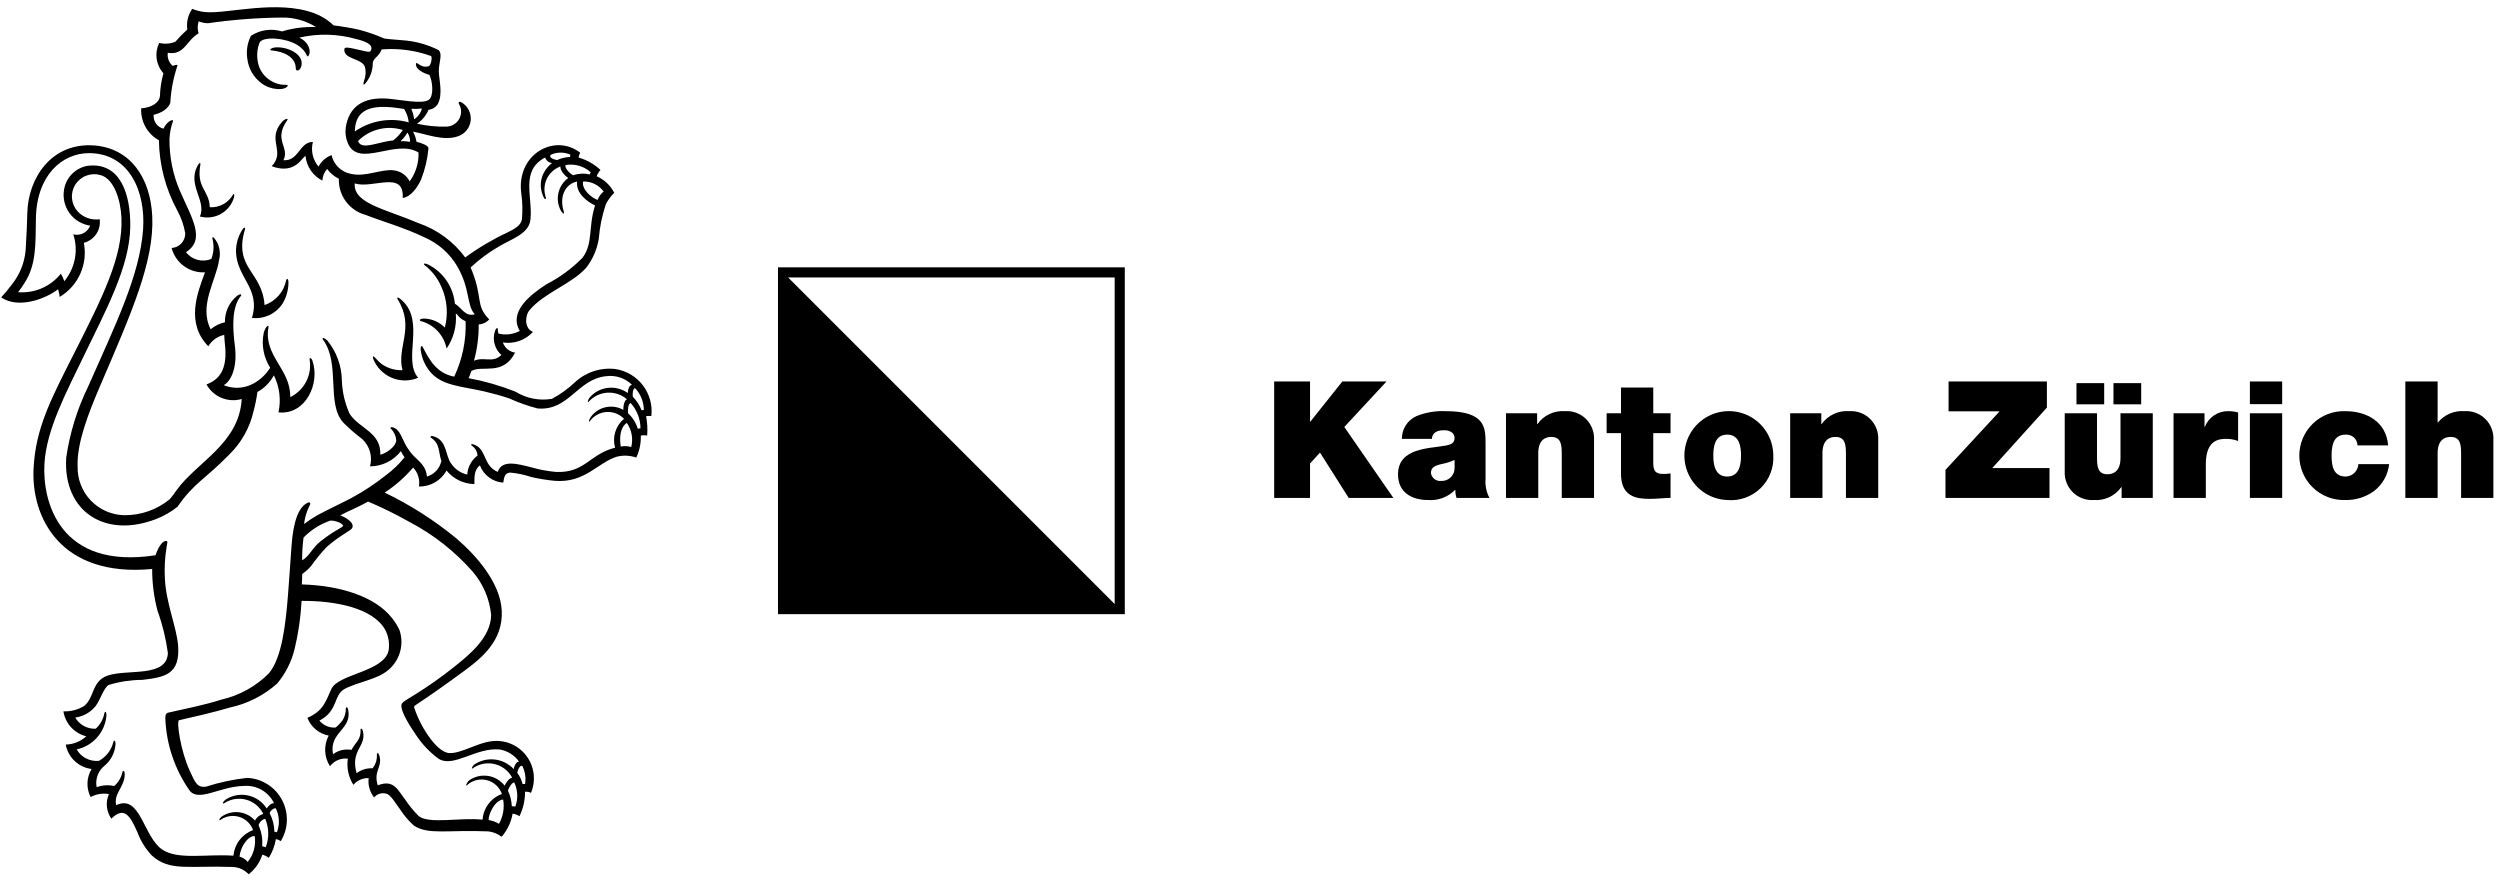
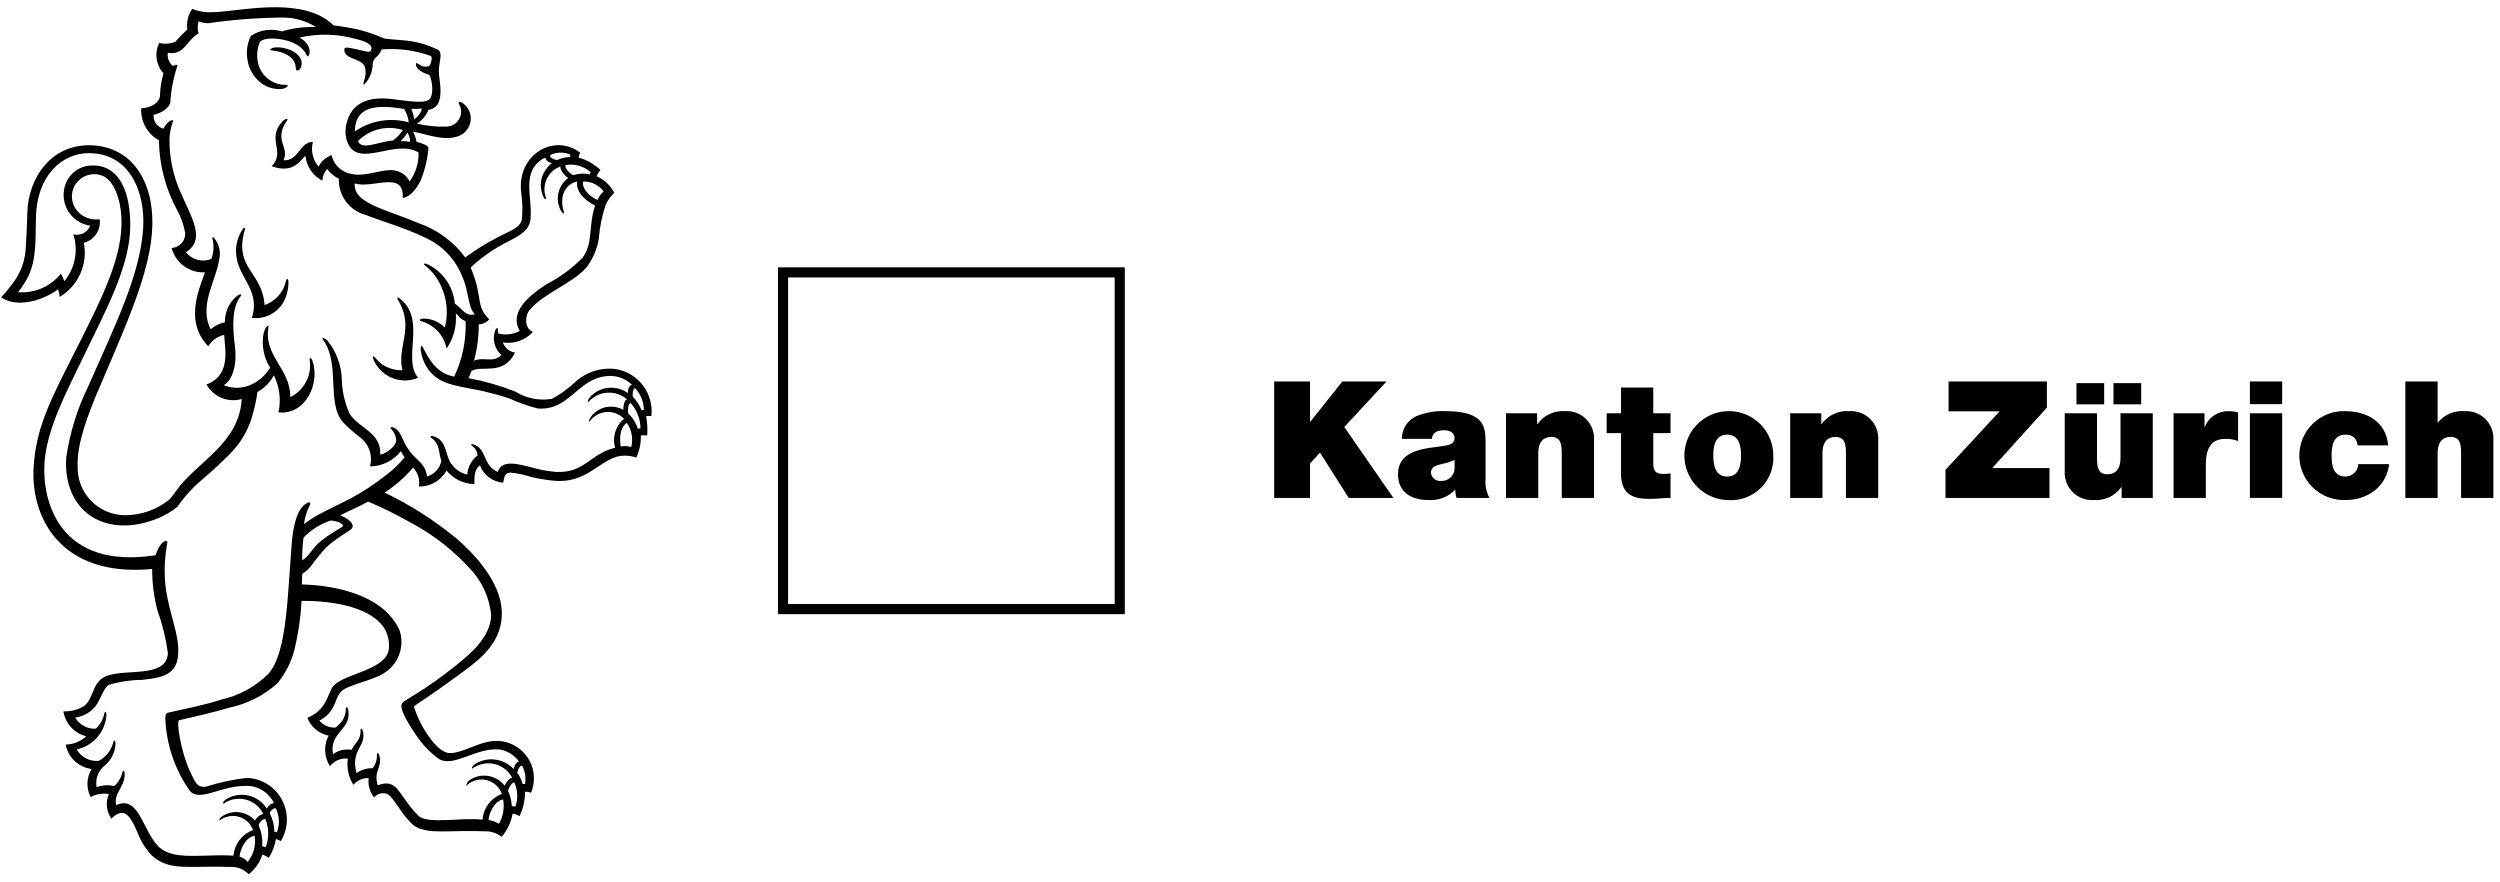
<svg xmlns="http://www.w3.org/2000/svg" viewBox="0 0 173 61" fill="none">
-   <path d="M54.186 18.85V42.151H77.487L54.186 18.85Z" fill="black" />
  <path d="M53.836 42.5H77.836V18.5H53.836V42.5ZM54.536 19.2H77.136V41.8H54.536L54.536 19.2Z" fill="black" />
  <path d="M16.575 59.278C16.798 59.336 16.996 59.465 17.14 59.645C17.341 59.397 17.489 59.11 17.573 58.801C17.656 58.493 17.674 58.17 17.625 57.854C17.11 57.853 16.634 58.651 16.575 59.278ZM17.896 57.115C18.101 57.568 18.186 58.066 18.141 58.561C18.226 58.574 18.308 58.598 18.386 58.633C18.633 57.996 18.621 57.288 18.353 56.66C18.242 56.686 18.141 56.743 18.06 56.823C17.979 56.903 17.923 57.004 17.896 57.115ZM19.163 57.592C19.263 57.327 19.309 57.045 19.297 56.762C19.284 56.48 19.214 56.203 19.091 55.948C19.036 55.874 18.717 56.051 18.661 56.271C18.869 56.669 18.981 57.11 18.987 57.559C19.047 57.558 19.107 57.569 19.163 57.592ZM33.812 56.745C34.065 56.787 34.308 56.876 34.529 57.008C34.816 56.497 34.919 55.903 34.819 55.325C34.237 55.38 33.803 56.334 33.812 56.745ZM35.147 54.706C35.307 55.047 35.399 55.415 35.418 55.791C35.499 55.792 35.58 55.801 35.66 55.816C35.759 55.548 35.804 55.263 35.792 54.977C35.78 54.691 35.712 54.411 35.591 54.151C35.464 54.112 35.243 54.441 35.147 54.706ZM36.334 54.254C36.406 53.83 36.341 53.393 36.146 53.008C36.015 52.926 35.859 53.175 35.792 53.47C35.963 53.706 36.091 53.972 36.167 54.254C36.222 54.247 36.278 54.247 36.334 54.254ZM22.876 36.021C22.167 36.26 21.526 36.665 21.005 37.201C20.937 37.723 20.905 38.249 20.909 38.776C21.442 38.468 21.593 37.919 22.193 37.451C23.272 36.605 23.797 36.484 23.741 36.361C23.615 36.136 23.11 36.021 22.876 36.021ZM34.585 51.865C32.954 51.7 31.383 53.152 30.356 52.509C29.746 52.063 29.221 51.512 28.804 50.882C28.516 50.464 27.705 49.263 27.779 48.779C27.809 48.579 28.132 48.431 28.701 48.074C29.642 47.489 30.547 46.85 31.414 46.16C32.422 45.353 33.971 44.135 33.987 42.553C33.879 41.445 33.432 40.397 32.706 39.553C31.48 38.159 30.009 37 28.366 36.136C27.429 35.606 26.464 35.129 25.474 34.708C24.651 35.166 24.246 35.29 23.549 35.661C24.06 35.865 24.479 36.194 24.395 36.471C24.345 36.645 24.215 36.683 23.605 37.087C23.256 37.319 22.922 37.574 22.606 37.85C22.217 38.264 21.856 38.704 21.527 39.167C21.349 39.377 21.143 39.563 20.914 39.717C20.913 39.944 20.9 40.153 20.886 40.442C23.549 40.517 25.958 41.282 27.119 42.76C27.331 43.019 27.508 43.304 27.647 43.609C27.833 44.159 27.825 44.757 27.622 45.301C27.421 45.846 27.038 46.305 26.538 46.601C25.797 47.086 24.11 47.38 23.636 47.825C23.269 48.17 23.237 48.789 22.801 49.324C22.605 49.549 22.368 49.733 22.101 49.866C22.236 50.03 22.409 50.16 22.605 50.243C22.8 50.327 23.013 50.362 23.226 50.346C23.406 50.2 23.567 50.031 23.704 49.843C23.859 49.599 23.937 49.314 23.928 49.025C23.927 48.943 24.044 48.853 24.098 49.128C24.362 50.499 22.756 50.659 23.044 52.194C23.224 52.059 23.43 51.962 23.648 51.91C23.867 51.858 24.095 51.851 24.317 51.891C24.453 51.663 24.604 51.444 24.771 51.237C24.91 51.015 24.972 50.754 24.949 50.492C24.946 50.392 25.081 50.354 25.136 50.703C25.296 51.691 24.242 51.943 24.676 53.507C24.992 53.264 25.384 53.144 25.781 53.166C25.995 52.9 26.102 52.563 26.08 52.222C26.066 52.112 26.185 52.001 26.272 52.369C26.449 53.102 25.825 53.377 26.144 54.346C27.256 53.899 27.54 54.695 28.032 55.324C28.309 55.737 28.625 56.123 28.976 56.476C29.723 57.044 31.809 56.555 33.394 56.72C33.421 56.326 33.562 55.948 33.799 55.633C34.037 55.317 34.361 55.078 34.732 54.943C34.651 54.709 34.512 54.499 34.329 54.332C34.146 54.164 33.924 54.046 33.683 53.986C33.443 53.926 33.191 53.928 32.951 53.99C32.711 54.052 32.49 54.173 32.309 54.342C32.203 54.448 32.27 54.166 32.476 53.993C32.855 53.731 33.32 53.623 33.776 53.694C34.232 53.764 34.643 54.007 34.925 54.372C35.042 54.084 35.271 53.828 35.446 53.821C35.321 53.584 35.147 53.376 34.934 53.212C34.722 53.049 34.477 52.932 34.216 52.871C33.955 52.81 33.684 52.806 33.421 52.859C33.158 52.913 32.91 53.022 32.693 53.179C32.631 53.23 32.61 53.09 32.831 52.897C33.249 52.62 33.752 52.501 34.25 52.56C34.747 52.62 35.208 52.854 35.549 53.221C35.603 52.922 35.759 52.699 35.917 52.699C35.6 52.257 35.121 51.958 34.585 51.865ZM43.376 29.265C42.871 29.602 42.87 30.397 42.957 30.902C43.197 30.852 43.446 30.864 43.68 30.936C43.753 30.652 43.764 30.355 43.711 30.067C43.659 29.779 43.545 29.505 43.376 29.265ZM44.322 29.636C44.315 28.992 44.075 28.372 43.646 27.892C43.474 27.919 43.438 28.325 43.457 28.595C43.775 28.884 44.009 29.255 44.133 29.667C44.195 29.651 44.258 29.641 44.322 29.636ZM43.791 27.45C44.053 27.723 44.26 28.043 44.401 28.393C44.45 28.379 44.501 28.37 44.552 28.366C44.548 27.812 44.337 27.279 43.959 26.873C43.807 26.831 43.75 27.254 43.791 27.45ZM41.772 13.254C41.61 13.032 41.397 12.852 41.15 12.731C40.903 12.61 40.63 12.551 40.355 12.559C40.227 13.075 40.9 13.671 41.353 13.837C41.436 13.608 41.581 13.406 41.772 13.254ZM40.877 11.921C40.643 11.71 40.364 11.556 40.061 11.469C39.758 11.383 39.439 11.367 39.129 11.423C39.081 11.663 39.417 11.986 39.658 12.13C40.027 12.002 40.425 11.982 40.805 12.073C40.824 12.028 40.846 11.982 40.877 11.921ZM37.568 13.531C37.462 13.28 37.413 13.01 37.423 12.738C37.434 12.466 37.504 12.2 37.629 11.959C37.77 11.695 37.965 11.463 38.202 11.28C38.093 11.27 37.99 11.228 37.905 11.161C37.82 11.093 37.756 11.002 37.721 10.899C35.977 11.825 36.885 13.617 36.706 15.212C36.595 16.205 35.325 16.559 34.488 17.078C33.796 17.482 33.152 17.962 32.567 18.509C33.468 20.622 32.851 21.086 33.856 22.106C33.668 22.313 33.406 22.438 33.127 22.453C33.132 23.3 33.023 24.143 32.801 24.96C33.537 24.663 34.083 25.156 34.695 24.563C34.466 24.362 34.302 24.097 34.224 23.802C34.145 23.508 34.156 23.197 34.254 22.908C34.337 22.654 34.446 22.686 34.446 22.756C34.443 22.866 34.459 22.977 34.492 23.083C34.99 23.207 35.516 23.142 35.969 22.901C35.186 21.572 36.686 20.402 37.822 19.666C38.742 19.194 39.581 18.577 40.307 17.84C41.064 16.826 40.693 15.723 41.178 14.221C40.606 13.936 39.849 13.376 39.933 12.57C39.331 12.646 38.625 13.386 39.012 14.637C39.077 14.855 38.944 14.791 38.817 14.588C38.61 14.212 38.547 13.774 38.641 13.356C38.735 12.937 38.978 12.568 39.325 12.316C39.01 12.117 38.748 11.726 38.78 11.519C38.362 11.672 38.021 11.985 37.833 12.389C37.645 12.794 37.625 13.256 37.777 13.675C37.808 13.829 37.678 13.834 37.568 13.531ZM39.472 10.704C39.258 10.608 39.027 10.559 38.793 10.561C38.559 10.562 38.328 10.613 38.116 10.712C37.979 10.832 38.151 10.998 38.546 11.077C38.83 10.947 39.136 10.875 39.448 10.864C39.449 10.81 39.457 10.756 39.472 10.704ZM28.208 9.19C28.174 9.174 28.148 9.251 28.095 9.332C27.992 9.494 27.865 9.641 27.72 9.768C27.939 9.76 28.159 9.777 28.375 9.816C28.381 9.596 28.323 9.378 28.208 9.19ZM24.778 9.754C24.988 10.445 26.231 9.789 27.203 9.721C27.467 9.519 27.694 9.274 27.875 8.996C27.339 8.826 26.767 8.807 26.22 8.941C25.674 9.074 25.175 9.356 24.778 9.754ZM28.462 7.527C28.54 7.705 28.598 7.891 28.634 8.083C28.648 8.177 28.644 8.262 28.695 8.236C28.942 8.059 29.121 7.802 29.202 7.508C28.956 7.537 28.709 7.544 28.462 7.527ZM24.553 9.099C25.09 8.725 25.704 8.474 26.349 8.365C26.994 8.256 27.656 8.291 28.286 8.468C28.25 8.138 28.141 7.821 27.965 7.539C26.228 7.256 24.589 7.229 24.553 9.099ZM19.493 1.215C17.787 1.233 16.084 1.364 14.395 1.608C14.173 1.605 13.955 1.56 13.75 1.476C13.659 1.744 13.657 2.034 13.746 2.303C12.868 2.823 12.766 3.841 11.611 3.656C11.586 3.823 11.605 3.994 11.665 4.152C11.725 4.31 11.823 4.451 11.952 4.56C12.071 4.515 12.315 4.431 12.278 4.548C12.002 5.367 11.837 6.22 11.787 7.084C11.715 7.479 11.149 7.841 10.633 7.943C10.612 8.158 10.668 8.373 10.793 8.55C10.917 8.727 11.101 8.853 11.31 8.905C11.606 8.31 12.042 8.218 11.966 8.4C11.823 8.794 11.743 9.209 11.728 9.628C11.717 10.855 11.961 12.072 12.446 13.199C13.259 15.075 14.266 16.572 12.867 17.45C13.068 17.709 13.349 17.895 13.666 17.98C13.983 18.065 14.319 18.044 14.623 17.921C14.802 17.46 14.825 16.953 14.688 16.477C14.676 16.414 14.738 16.401 14.807 16.456C14.986 16.666 15.111 16.915 15.173 17.184C15.234 17.453 15.23 17.732 15.16 17.998C14.954 19.407 13.74 21.149 14.578 22.788C14.863 22.547 15.202 22.38 15.566 22.3C15.557 21.953 15.628 21.609 15.771 21.294C15.915 20.979 16.129 20.7 16.396 20.479C16.689 20.269 16.74 20.402 16.66 20.491C16.043 21.237 16.085 22.642 16.25 23.904C16.456 25.479 15.956 26.404 15.479 26.653C15.809 26.79 16.166 26.851 16.523 26.831C16.88 26.811 17.228 26.711 17.542 26.539C18.015 26.282 18.413 25.905 18.696 25.446C18.243 24.735 18.082 23.877 18.247 23.05C18.363 22.583 18.625 22.421 18.577 22.647C18.223 24.634 20.127 25.544 20.084 27.48C20.562 27.249 20.951 26.868 21.192 26.396C21.433 25.924 21.514 25.386 21.422 24.863C21.439 24.712 21.559 24.789 21.614 24.94C22.174 26.523 21.158 28.73 19.27 28.537C19.459 27.67 19.346 26.765 18.951 25.971C18.692 26.458 18.297 26.859 17.814 27.124C17.756 27.557 17.67 27.986 17.557 28.408C17.304 29.558 16.723 30.61 15.885 31.436C14.107 33.246 13.448 33.391 12.285 35.066C11.842 35.42 11.348 35.705 10.819 35.911C7.298 37.288 4.348 35.417 4.582 31.669C4.829 29.961 5.341 28.302 6.099 26.752C7.945 22.565 9.68 19.062 9.902 15.869C10.085 13.243 8.946 10.624 6.195 10.597C4.325 10.579 2.522 12.1 2.484 15.152C2.46 16.953 2.5 18.312 1.724 19.539C1.581 19.775 1.424 20.002 1.253 20.218C1.813 20.264 2.376 20.171 2.892 19.948C3.408 19.724 3.861 19.377 4.211 18.937C4.312 19.101 4.392 19.277 4.448 19.462C4.817 19.017 5.068 18.486 5.177 17.919C5.287 17.351 5.251 16.765 5.073 16.215C5.307 16.276 5.556 16.249 5.771 16.139C5.987 16.028 6.154 15.841 6.24 15.615C5.954 15.573 5.68 15.474 5.433 15.324C5.187 15.174 4.973 14.975 4.804 14.741C4.636 14.506 4.517 14.24 4.454 13.958C4.39 13.676 4.385 13.384 4.437 13.1C4.506 12.692 4.702 12.316 4.996 12.024C5.29 11.732 5.667 11.539 6.076 11.472C8.372 11.204 9.047 13.512 9.014 15.704C8.973 18.48 7.284 21.549 5.787 24.66C4.582 27.165 3.215 29.708 3.076 32.087C2.921 34.729 4.139 39.445 10.76 38.423C11.025 37.657 11.352 37.358 11.55 37.446C11.614 37.479 11.567 37.6 11.53 37.847C11.409 38.57 11.369 39.304 11.41 40.036C11.488 41.745 12.239 43.452 12.326 44.687C12.466 46.643 11.448 46.867 9.838 47.048C9.059 47.052 8.284 47.168 7.538 47.392C7.18 47.563 6.946 48.445 6.596 48.888C6.244 49.308 5.749 49.582 5.206 49.655C5.349 49.902 5.557 50.104 5.807 50.24C6.058 50.376 6.341 50.441 6.625 50.427C6.94 50.142 7.151 49.76 7.226 49.342C7.249 49.239 7.376 49.166 7.363 49.548C7.31 50.102 7.082 50.625 6.712 51.04C6.342 51.456 5.849 51.743 5.304 51.859C5.458 52.126 5.684 52.342 5.957 52.482C6.231 52.623 6.538 52.681 6.844 52.651C7.092 52.516 7.309 52.33 7.481 52.106C7.653 51.881 7.777 51.623 7.843 51.349C7.887 51.174 8 51.253 7.994 51.486C7.978 51.773 7.903 52.054 7.773 52.312C7.644 52.569 7.463 52.797 7.242 52.981C7.021 53.155 6.853 53.386 6.755 53.649C6.657 53.912 6.634 54.197 6.687 54.473C7.076 54.33 7.497 54.302 7.901 54.394C8.191 54.143 8.391 53.805 8.472 53.43C8.499 53.279 8.656 53.312 8.629 53.669C8.564 54.523 7.859 54.912 8.039 55.719C9.723 54.919 9.908 57.889 11.219 58.784C12.305 59.528 14.319 59.082 16.152 59.213C16.188 58.819 16.335 58.444 16.576 58.131C16.817 57.818 17.141 57.579 17.512 57.442C17.434 57.227 17.308 57.033 17.143 56.875C16.978 56.717 16.778 56.599 16.56 56.531C16.342 56.462 16.111 56.445 15.885 56.481C15.659 56.517 15.445 56.604 15.258 56.737C15.126 56.824 15.164 56.651 15.315 56.526C15.666 56.273 16.098 56.159 16.528 56.206C16.957 56.252 17.355 56.457 17.643 56.779C17.703 56.668 17.785 56.57 17.884 56.492C17.983 56.414 18.097 56.356 18.219 56.323C18.104 56.085 17.939 55.874 17.735 55.704C17.532 55.535 17.294 55.411 17.039 55.34C16.784 55.27 16.517 55.255 16.255 55.296C15.993 55.337 15.744 55.434 15.522 55.58C15.357 55.685 15.405 55.448 15.696 55.28C16.153 55.012 16.696 54.931 17.211 55.056C17.726 55.18 18.172 55.499 18.456 55.946C18.561 55.774 18.786 55.563 18.96 55.577C18.775 55.194 18.479 54.875 18.111 54.662C17.742 54.45 17.318 54.353 16.894 54.386C15.175 54.417 13.727 55.55 13.098 54.675C12.087 53.219 11.513 51.504 11.441 49.733C11.441 49.553 11.448 49.382 11.612 49.322C12.943 49.022 14.2 48.775 15.323 48.412C16.565 48.13 17.702 47.502 18.601 46.6C19.523 45.528 19.774 43.109 19.931 41.147C20.006 40.208 20.099 38.82 20.172 37.791C20.288 36.145 20.638 35.094 21.287 34.792C21.452 34.716 21.534 34.795 21.407 35.022C21.213 35.412 21.089 35.832 21.04 36.264C21.332 36.039 21.64 35.835 21.961 35.654C22.814 35.196 23.382 34.947 24.321 34.461C25.164 34.004 25.965 33.474 26.715 32.877C27.196 32.526 27.627 32.11 27.995 31.641C27.896 31.51 27.811 31.368 27.741 31.219C27.488 31.545 27.165 31.809 26.795 31.992C26.425 32.175 26.019 32.271 25.606 32.273C25.698 31.937 25.695 31.582 25.599 31.247C25.502 30.912 25.314 30.611 25.057 30.375C24.598 30.031 24.165 29.655 23.761 29.248C22.554 27.937 23.584 25.166 22.345 23.496C22.259 23.323 22.447 23.369 22.65 23.56C23.287 24.341 23.641 25.315 23.656 26.323C23.684 27.118 23.865 27.9 24.189 28.627C24.858 29.67 26.382 29.898 26.316 31.469C26.801 31.342 27.398 30.878 27.422 30.467C27.398 30.163 27.265 29.878 27.048 29.664C26.985 29.616 27.024 29.52 27.216 29.581C27.575 29.692 27.753 30.131 27.905 30.451C28.054 30.792 28.25 31.11 28.488 31.397C28.928 31.902 29.468 32.159 29.543 32.977C29.792 32.904 30.017 32.765 30.193 32.575C30.369 32.384 30.491 32.149 30.544 31.895C30.326 31.284 30.466 30.711 29.827 30.291C29.742 30.234 29.782 30.093 30.129 30.237C30.943 30.577 30.82 31.542 31.217 32.073C31.476 32.463 31.876 32.739 32.333 32.842C32.349 32.584 32.421 32.333 32.544 32.106C32.667 31.878 32.837 31.68 33.044 31.525C33.037 31.388 32.997 31.255 32.928 31.136C32.859 31.017 32.763 30.917 32.648 30.842C32.563 30.777 32.578 30.646 32.934 30.824C33.673 31.195 33.458 32.242 34.445 32.656C34.726 31.791 35.792 32.09 36.802 32.348C37.345 32.504 37.902 32.607 38.464 32.657C40.471 32.755 40.805 31.415 42.564 30.981C42.462 30.623 42.467 30.244 42.577 29.889C42.687 29.534 42.897 29.218 43.182 28.98C43.025 28.817 42.834 28.691 42.623 28.61C42.412 28.529 42.186 28.495 41.961 28.511C41.735 28.527 41.516 28.593 41.319 28.703C41.121 28.812 40.95 28.964 40.818 29.148C40.726 29.266 40.738 29.059 40.879 28.857C41.128 28.512 41.496 28.271 41.912 28.179C42.328 28.088 42.763 28.153 43.134 28.362C43.12 28.089 43.224 27.646 43.392 27.635C43.016 27.309 42.528 27.144 42.032 27.174C41.536 27.204 41.071 27.427 40.738 27.796C40.646 27.899 40.668 27.7 40.78 27.538C41.098 27.154 41.551 26.905 42.045 26.843C42.54 26.78 43.04 26.907 43.444 27.199C43.437 27.023 43.529 26.642 43.736 26.632C43.505 26.403 43.225 26.23 42.917 26.126C42.609 26.022 42.282 25.989 41.96 26.03C39.938 26.232 39.384 28.446 37.204 28.266C36.529 28.091 35.871 27.857 35.237 27.569C34.726 27.395 34.098 27.223 33.53 27.09C31.97 26.728 30.521 26.709 29.717 25.665C29.395 25.26 29.189 24.776 29.12 24.264C29.072 23.975 29.185 23.843 29.265 24.037C29.744 24.97 30.243 25.834 31.431 26.064C31.997 24.868 32.268 23.553 32.221 22.23C31.704 21.999 31.708 21.766 31.541 21.697C31.616 22.554 31.39 23.411 30.904 24.12C30.815 23.667 30.601 23.248 30.285 22.912C29.969 22.575 29.564 22.335 29.117 22.219C29.011 22.191 28.997 22.017 29.449 22.049C29.954 22.087 30.427 22.308 30.782 22.669C31.027 21.729 30.943 20.734 30.544 19.849C30.293 19.26 29.895 18.745 29.389 18.354C29.279 18.275 29.326 18.151 29.686 18.336C30.184 18.598 30.609 18.98 30.921 19.448C31.234 19.916 31.425 20.455 31.477 21.015C31.965 21.299 32.168 21.931 32.854 21.751C32.267 21.099 32.56 20.007 31.636 18.419C31.113 17.532 30.322 16.834 29.377 16.427C28.011 15.761 26.365 15.293 25.311 14.874C24.762 14.73 24.279 14.403 23.94 13.947C23.602 13.492 23.428 12.934 23.449 12.367C23.126 12.215 22.849 11.982 22.642 11.692C22.438 11.913 22.32 12.199 22.308 12.499C21.987 12.336 21.712 12.095 21.508 11.798C21.304 11.501 21.178 11.158 21.141 10.799C20.916 10.832 20.461 12.118 18.8 11.503C19.788 10.48 18.435 9.673 19.499 8.455C19.699 8.21 20.001 8.146 19.869 8.331C18.896 9.708 20.068 10.182 19.613 11.084C20.666 11.183 20.729 9.801 21.652 9.824C21.575 10.119 21.57 10.427 21.639 10.724C21.707 11.021 21.845 11.297 22.043 11.529C22.235 11.161 22.555 10.878 22.943 10.733C23.016 11.063 23.186 11.363 23.431 11.596C23.677 11.829 23.986 11.982 24.319 12.038C25.313 12.258 26.43 11.674 27.243 11.788C27.476 11.812 27.7 11.895 27.893 12.028C28.086 12.162 28.242 12.342 28.347 12.552C28.77 11.974 28.986 11.271 28.962 10.555C27.38 9.573 24.815 11.675 24.067 9.899C23.925 9.561 23.876 9.191 23.924 8.828C24.147 7.394 25.104 6.701 26.823 6.825C27.578 6.879 29.231 7.233 29.672 6.907C30.037 6.639 29.938 5.626 29.715 5.183C29.271 5.064 28.756 4.768 28.783 4.442C28.809 4.154 29.08 4.761 29.672 4.58C29.838 4.505 29.928 3.91 29.82 3.875C28.728 3.479 27.563 3.325 26.406 3.422C26.235 3.934 25.829 3.986 25.795 4.38C25.795 4.915 25.595 5.432 25.235 5.828C25.124 5.902 25.131 5.788 25.197 5.574C25.316 5.263 25.333 4.923 25.246 4.601C24.984 4.029 23.852 4.108 23.827 3.474C23.81 3.214 23.961 3.244 25.083 3.504C25.555 3.612 25.603 3.621 25.671 3.475C25.857 3.061 25.215 2.838 24.648 2.702C23.365 2.337 22.01 2.303 20.71 2.603C21.383 2.921 21.556 3.559 21.345 3.863C21.196 4.057 21.302 3.547 20.544 3.096C19.719 2.602 18.259 2.521 17.975 2.919C17.816 3.296 17.762 3.709 17.818 4.115C17.843 4.398 17.93 4.672 18.075 4.917C18.219 5.162 18.416 5.371 18.652 5.53C19.448 6.059 19.984 5.764 19.91 5.934C19.74 6.292 18.703 6.241 18.095 5.761C17.828 5.564 17.604 5.314 17.436 5.027C17.268 4.741 17.16 4.423 17.118 4.093C17.026 3.542 17.113 2.976 17.365 2.478C17.679 2.272 18.034 2.139 18.405 2.086C18.776 2.034 19.155 2.064 19.513 2.174C20.277 1.943 21.075 1.841 21.872 1.874C21.16 1.427 20.333 1.198 19.493 1.215ZM29.656 7.599C29.489 7.99 29.211 8.324 28.856 8.558C29.523 8.712 30.206 8.78 30.889 8.761C31.073 8.759 31.252 8.707 31.409 8.612C31.566 8.517 31.695 8.382 31.782 8.221C31.87 8.06 31.913 7.879 31.907 7.695C31.902 7.512 31.848 7.334 31.75 7.178C31.719 7.126 31.733 6.975 31.934 7.082C32.15 7.208 32.325 7.393 32.438 7.616C32.551 7.839 32.597 8.09 32.571 8.339C32.545 8.587 32.447 8.823 32.289 9.017C32.132 9.211 31.922 9.356 31.684 9.433C30.689 9.787 29.454 9.257 28.582 9.113C28.703 9.329 28.783 9.565 28.821 9.81C29.065 9.873 29.673 10.048 29.649 10.271C29.581 11.004 29.412 11.723 29.145 12.409C28.89 12.973 28.43 13.627 27.867 13.7C27.981 11.746 25.787 13.095 24.548 12.69C24.436 14.08 26.634 14.45 28.979 15.447C30.265 15.894 31.386 16.72 32.195 17.815C33.117 17.14 34.104 16.557 35.14 16.074C35.6 15.841 36.026 15.628 36.115 15.195C36.171 14.597 36.158 13.994 36.074 13.4C35.707 10.686 38.363 9.19 40.151 10.568C40.089 10.67 40.051 10.785 40.038 10.903C40.604 11.064 41.124 11.358 41.553 11.761C41.437 11.887 41.348 12.035 41.291 12.196C41.816 12.426 42.245 12.832 42.504 13.343C42.27 13.573 42.075 13.839 41.926 14.131C41.666 14.899 41.502 15.697 41.438 16.506C41.324 17.228 41.034 17.911 40.592 18.494C39.621 19.633 37.625 20.266 36.64 21.467C36.304 21.878 36.301 22.757 36.883 22.966C36.623 23.25 36.296 23.466 35.932 23.594C35.569 23.722 35.179 23.757 34.798 23.698C34.861 23.882 34.973 24.044 35.123 24.169C35.272 24.293 35.453 24.373 35.645 24.401C34.809 26.059 33.332 25.229 32.614 25.679C32.561 25.846 32.499 26.01 32.428 26.17C33.534 26.374 34.618 26.685 35.665 27.1C36.42 27.571 37.322 27.749 38.199 27.598C38.777 27.287 39.312 26.901 39.789 26.45C40.165 26.101 40.612 25.839 41.099 25.682C41.586 25.525 42.102 25.476 42.61 25.54C43.361 25.661 44.035 26.067 44.494 26.674C44.952 27.28 45.16 28.04 45.073 28.795C44.952 28.776 44.829 28.776 44.709 28.795C44.794 29.236 44.819 29.687 44.785 30.136C44.639 30.112 44.49 30.114 44.344 30.141C44.363 30.667 44.255 31.19 44.03 31.665C43.589 31.509 43.111 31.489 42.66 31.61C41.342 32.032 40.465 33.446 38.375 33.272C37.831 33.219 37.29 33.13 36.757 33.008C36.283 32.849 35.793 32.745 35.295 32.701C34.917 32.753 34.894 32.996 34.824 33.399C34.469 33.376 34.129 33.251 33.843 33.039C33.557 32.828 33.337 32.539 33.211 32.207C32.8 32.501 32.834 33.027 32.827 33.501C32.457 33.493 32.093 33.405 31.761 33.243C31.428 33.081 31.135 32.849 30.901 32.563C30.712 32.903 30.435 33.185 30.099 33.38C29.763 33.575 29.38 33.675 28.991 33.669C29.03 33.434 29.013 33.193 28.944 32.965C28.874 32.736 28.753 32.528 28.589 32.354C28.018 33.022 27.355 33.605 26.619 34.087C28.381 34.936 30.036 35.991 31.548 37.23C32.962 38.434 34.633 40.332 34.722 42.27C34.818 44.355 33.305 45.56 32.093 46.449C30.894 47.33 29.893 48.041 28.747 48.802C28.728 48.809 28.71 48.821 28.696 48.836C28.681 48.852 28.67 48.87 28.663 48.89C28.657 48.91 28.654 48.931 28.657 48.952C28.659 48.972 28.666 48.993 28.677 49.011C28.94 49.784 29.325 50.51 29.817 51.161C30.075 51.491 30.593 52.097 31.11 52.114C31.905 52.138 33.036 51.418 33.947 51.304C34.403 51.23 34.871 51.281 35.301 51.449C35.731 51.617 36.108 51.898 36.393 52.261C36.679 52.624 36.862 53.057 36.923 53.514C36.985 53.972 36.923 54.438 36.744 54.864C36.616 54.803 36.474 54.776 36.332 54.788C36.336 55.374 36.204 55.954 35.948 56.482C35.804 56.391 35.643 56.33 35.474 56.303C35.37 56.896 35.107 57.45 34.712 57.905C34.446 57.701 34.129 57.572 33.796 57.532C30.967 57.414 29.66 57.788 28.651 57.14C28.278 56.806 27.952 56.423 27.682 56.001C27.38 55.608 27.047 54.999 26.732 54.922C26.581 54.879 26.421 54.881 26.271 54.927C26.122 54.973 25.988 55.062 25.887 55.181C25.739 54.995 25.629 54.78 25.565 54.551C25.5 54.322 25.482 54.081 25.512 53.845C25.312 53.837 25.113 53.875 24.93 53.956C24.747 54.036 24.585 54.158 24.456 54.311C24.113 53.773 23.976 53.13 24.071 52.499C23.837 52.471 23.6 52.505 23.383 52.596C23.166 52.688 22.977 52.835 22.835 53.022C22.632 52.709 22.517 52.347 22.502 51.975C22.486 51.602 22.57 51.232 22.746 50.903C22.415 50.841 22.107 50.695 21.848 50.479C21.59 50.264 21.392 49.986 21.271 49.672C22.4 49.197 22.558 48.477 22.931 47.677C23.422 46.621 26.56 46.503 26.892 45.017C26.968 44.536 26.89 44.043 26.67 43.609C25.828 42.054 23.157 41.564 20.868 41.581C20.811 42.708 20.649 43.826 20.384 44.922C20.169 45.798 19.756 46.613 19.177 47.304C18.25 48.128 17.126 48.699 15.913 48.96C14.714 49.312 13.658 49.547 12.395 49.84C12.188 49.863 12.498 51.995 13.147 53.374C13.499 54.123 13.631 54.529 14.261 54.435C15.187 54.138 16.141 53.935 17.108 53.828C17.608 53.852 18.092 54.005 18.514 54.273C18.936 54.541 19.281 54.914 19.515 55.356C19.75 55.797 19.865 56.292 19.85 56.792C19.836 57.291 19.691 57.779 19.431 58.205C19.327 58.139 19.213 58.09 19.093 58.061C19.014 58.522 18.848 58.964 18.604 59.362C18.467 59.263 18.314 59.188 18.151 59.141C17.984 59.681 17.653 60.156 17.204 60.5C17.066 60.348 16.898 60.226 16.712 60.139C16.526 60.053 16.325 60.003 16.119 59.995C13.07 59.882 11.753 60.325 10.513 59.206C10.081 58.751 9.745 58.215 9.524 57.628C9.006 56.434 8.594 55.778 7.705 56.65C7.533 56.405 7.427 56.12 7.397 55.822C7.368 55.524 7.416 55.224 7.537 54.95C7.104 54.872 6.658 54.945 6.272 55.157C6.117 54.855 6.041 54.517 6.053 54.177C6.065 53.837 6.163 53.506 6.339 53.214C5.899 53.16 5.489 52.967 5.167 52.663C4.845 52.359 4.629 51.96 4.55 51.524C5.077 51.512 5.582 51.309 5.971 50.952C5.566 50.852 5.2 50.634 4.918 50.327C4.637 50.019 4.452 49.636 4.387 49.224C4.889 49.246 5.386 49.119 5.815 48.857C6.556 48.283 6.323 47.124 7.471 46.743C8.846 46.287 11.539 46.905 11.618 45.198C11.485 44.198 11.245 43.216 10.901 42.268C10.652 41.324 10.527 40.351 10.53 39.374C4.178 39.974 2.144 35.8 2.323 32.407C2.47 29.642 3.474 27.723 5.09 24.529C7.081 20.595 8.526 17.763 8.403 15.061C8.348 13.829 7.891 12.377 6.967 12.12C6.643 12.022 6.296 12.033 5.979 12.152C5.662 12.27 5.392 12.49 5.212 12.776C5.032 13.063 4.951 13.4 4.982 13.738C5.013 14.075 5.153 14.392 5.382 14.642C5.574 14.845 5.812 14.999 6.076 15.091C6.34 15.183 6.622 15.211 6.899 15.172C6.947 15.531 6.862 15.895 6.66 16.196C6.458 16.496 6.152 16.712 5.801 16.802C5.943 17.522 5.858 18.268 5.559 18.939C5.26 19.609 4.762 20.171 4.132 20.547C4.112 20.367 4.073 20.189 4.018 20.016C3.151 20.687 1.288 21.392 0.079 20.581C0.351 20.285 0.608 19.975 0.848 19.652C1.372 18.986 1.693 18.183 1.772 17.34C1.832 16.407 1.871 15.494 1.89 14.733C1.947 12.33 3.555 9.848 6.51 10.065C8.997 10.249 10.407 12.267 10.536 14.967C10.682 18.08 9.099 21.653 6.953 26.646C6.1 28.628 5.306 30.692 5.371 32.282C5.361 32.718 5.438 33.151 5.596 33.557C5.755 33.963 5.992 34.333 6.295 34.647C6.598 34.96 6.96 35.211 7.36 35.383C7.76 35.556 8.19 35.648 8.626 35.653C9.764 35.658 10.868 35.267 11.748 34.545C11.92 34.343 12.08 34.13 12.227 33.909C13.646 31.954 16.554 30.693 16.726 27.611C16.265 27.744 15.773 27.716 15.33 27.533C14.887 27.35 14.52 27.021 14.288 26.602C15.157 26.282 15.778 25.583 15.562 23.788C15.546 23.62 15.524 23.382 15.517 23.174C15.288 23.222 15.072 23.317 14.883 23.452C14.693 23.588 14.534 23.761 14.415 23.962C12.837 22.345 13.653 20.28 14.187 18.845C13.667 18.875 13.153 18.723 12.732 18.416C12.31 18.109 12.009 17.666 11.877 17.162C12.134 17.146 12.376 17.032 12.551 16.843C12.726 16.654 12.822 16.405 12.819 16.147C12.726 15.597 12.542 15.066 12.275 14.577C11.46 13.081 11.021 11.41 10.997 9.707C10.605 9.491 10.282 9.17 10.065 8.779C9.848 8.388 9.746 7.943 9.771 7.497C10.516 7.443 11.045 7.092 11.069 6.618C11.087 6.096 11.167 5.578 11.309 5.076C11.057 4.793 10.895 4.442 10.843 4.067C10.79 3.692 10.851 3.31 11.015 2.969C11.387 3.062 11.779 3.035 12.134 2.89C12.392 2.59 12.668 2.307 12.961 2.043C12.89 1.54 13.012 1.029 13.303 0.612C13.589 0.73 13.892 0.805 14.2 0.835C15.671 0.983 19.169 -0.048 21.754 0.918C22.251 1.103 22.705 1.389 23.085 1.759C23.688 1.829 24.287 1.931 24.88 2.066C25.465 2.221 26.037 2.421 26.591 2.664C26.783 2.701 27.314 2.739 27.843 2.784C28.718 2.842 29.574 3.075 30.358 3.47C30.651 3.784 30.35 4.35 30.367 4.968C30.383 5.538 30.671 6.549 30.28 7.227C30.209 7.331 30.116 7.418 30.009 7.482C29.901 7.546 29.781 7.586 29.656 7.599Z" fill="black" />
-   <path d="M20.861 4.544C20.783 4.903 20.47 4.994 20.467 4.724C20.464 3.955 19.654 3.566 18.798 3.489C18.569 3.47 18.796 3.306 19.033 3.283C19.852 3.207 21.037 3.719 20.861 4.544Z" fill="black" />
-   <path d="M13.866 11.393C13.575 13.03 14.47 13.134 14.518 14.341C14.842 14.36 15.165 14.288 15.451 14.132C15.736 13.976 15.971 13.742 16.129 13.459C16.189 13.365 16.244 13.461 16.191 13.667C16.049 14.151 15.722 14.559 15.282 14.805C14.842 15.051 14.323 15.115 13.836 14.983C14.309 13.88 12.939 12.818 13.671 11.47C13.816 11.206 13.886 11.257 13.866 11.393Z" fill="black" />
+   <path d="M20.861 4.544C20.783 4.903 20.47 4.994 20.467 4.724C20.464 3.955 19.654 3.566 18.798 3.489C18.569 3.47 18.796 3.306 19.033 3.283C19.852 3.207 21.037 3.719 20.861 4.544" fill="black" />
  <path d="M16.81 15.833C16.906 15.716 16.989 15.747 16.956 15.862C16.133 18.577 18.152 18.771 18.306 21.11C18.682 20.982 19.017 20.757 19.279 20.459C19.541 20.16 19.72 19.798 19.798 19.409C19.864 19.193 19.975 19.313 19.96 19.603C19.949 20.091 19.813 20.567 19.566 20.988C19.342 21.34 19.023 21.622 18.645 21.801C18.268 21.98 17.848 22.049 17.433 21.999C18.068 19.957 16.336 19.198 16.331 17.364C16.335 16.817 16.502 16.284 16.81 15.833Z" fill="black" />
  <path d="M27.523 20.726C27.457 20.63 27.453 20.454 27.815 20.782C29.452 22.27 27.839 24.862 28.937 26.143C28.645 26.265 28.332 26.328 28.016 26.327C27.7 26.326 27.387 26.261 27.097 26.137C26.806 26.013 26.543 25.832 26.323 25.604C26.104 25.377 25.932 25.108 25.819 24.813C25.739 24.378 26.054 24.957 26.469 25.23C26.878 25.501 27.362 25.635 27.852 25.616C27.43 24.022 28.734 22.669 27.523 20.726Z" fill="black" />
  <path d="M88.173 26.399H90.655V29.174H90.678L92.889 26.399H95.947L93.025 29.547L96.421 34.455H93.329L91.343 31.318L90.655 32.074V34.455H88.173V26.399Z" fill="black" />
  <path d="M102.8 33.145C102.763 33.599 102.857 34.053 103.071 34.455H100.792C100.732 34.277 100.706 34.09 100.713 33.902H100.69C100.447 34.149 100.151 34.34 99.826 34.461C99.5 34.581 99.152 34.63 98.806 34.601C97.678 34.601 96.742 34.06 96.742 32.83C96.742 30.979 98.908 31.047 100.047 30.833C100.352 30.777 100.657 30.686 100.657 30.314C100.657 29.919 100.284 29.772 99.923 29.772C99.235 29.772 99.1 30.122 99.088 30.37H97.013C97.007 30.036 97.1 29.708 97.281 29.427C97.462 29.146 97.721 28.925 98.027 28.791C98.662 28.537 99.343 28.422 100.025 28.452C102.823 28.452 102.8 29.614 102.8 30.743V33.145ZM100.657 31.826C100.376 31.955 100.081 32.05 99.777 32.108C99.28 32.221 99.02 32.345 99.02 32.74C99.046 32.902 99.132 33.049 99.263 33.15C99.393 33.251 99.557 33.297 99.72 33.281C99.843 33.288 99.966 33.269 100.081 33.226C100.197 33.183 100.302 33.117 100.39 33.031C100.478 32.945 100.547 32.841 100.593 32.727C100.639 32.613 100.661 32.491 100.657 32.368L100.657 31.826Z" fill="black" />
  <path d="M104.214 28.599H106.369V29.343H106.392C106.607 29.044 106.895 28.804 107.229 28.648C107.563 28.492 107.931 28.424 108.299 28.452C108.565 28.434 108.832 28.473 109.082 28.566C109.333 28.66 109.56 28.805 109.75 28.992C109.94 29.18 110.088 29.406 110.184 29.655C110.28 29.904 110.322 30.171 110.307 30.438V34.455H108.073V31.386C108.073 30.709 107.994 30.235 107.34 30.235C106.956 30.235 106.448 30.427 106.448 31.363V34.455H104.214V28.599Z" fill="black" />
  <path d="M114.406 28.599H115.602V29.975H114.406V32.017C114.406 32.559 114.531 32.796 115.094 32.796C115.264 32.796 115.434 32.785 115.602 32.762V34.455C115.151 34.455 114.643 34.522 114.17 34.522C113.222 34.522 112.172 34.375 112.172 32.773V29.975H111.179V28.599H112.172V26.816H114.406V28.599Z" fill="black" />
  <path d="M119.52 34.601C118.917 34.579 118.334 34.379 117.844 34.028C117.353 33.676 116.977 33.188 116.762 32.625C116.546 32.061 116.502 31.447 116.633 30.858C116.764 30.269 117.065 29.731 117.5 29.312C117.934 28.893 118.482 28.611 119.075 28.501C119.668 28.391 120.281 28.458 120.836 28.693C121.392 28.929 121.866 29.322 122.2 29.825C122.533 30.328 122.712 30.917 122.713 31.521C122.737 31.941 122.669 32.362 122.515 32.754C122.362 33.146 122.125 33.5 121.822 33.792C121.519 34.085 121.157 34.308 120.759 34.448C120.362 34.588 119.939 34.64 119.52 34.601ZM119.52 30.076C118.674 30.076 118.561 30.901 118.561 31.521C118.561 32.142 118.674 32.977 119.52 32.977C120.366 32.977 120.479 32.142 120.479 31.521C120.479 30.901 120.366 30.076 119.52 30.076Z" fill="black" />
  <path d="M123.88 28.599H126.035V29.343H126.058C126.272 29.044 126.56 28.804 126.894 28.648C127.228 28.492 127.596 28.424 127.964 28.452C128.23 28.434 128.498 28.473 128.748 28.566C128.998 28.66 129.226 28.805 129.415 28.992C129.605 29.18 129.753 29.406 129.849 29.655C129.945 29.904 129.987 30.171 129.973 30.438V34.455H127.739V31.386C127.739 30.709 127.659 30.235 127.005 30.235C126.621 30.235 126.114 30.427 126.114 31.363V34.455H123.88V28.599Z" fill="black" />
  <path d="M134.627 32.514L138.373 28.464H134.841V26.399H141.645V28.204L137.865 32.39H141.825V34.455H134.627V32.514Z" fill="black" />
  <path d="M148.972 34.455H146.816V33.71H146.794C146.579 34.01 146.291 34.249 145.957 34.406C145.623 34.562 145.255 34.629 144.887 34.601C144.621 34.619 144.354 34.58 144.103 34.487C143.853 34.394 143.626 34.249 143.436 34.061C143.246 33.873 143.098 33.647 143.002 33.398C142.906 33.149 142.864 32.882 142.879 32.616V28.599H145.113V31.668C145.113 32.345 145.192 32.819 145.846 32.819C146.23 32.819 146.738 32.627 146.738 31.69V28.599H148.972L148.972 34.455ZM143.691 26.512H145.609V27.979H143.691V26.512ZM146.252 26.512H148.17V27.979H146.252V26.512Z" fill="black" />
  <path d="M150.408 28.599H152.552V29.535H152.575C152.704 29.207 152.932 28.927 153.227 28.733C153.522 28.539 153.869 28.441 154.222 28.452C154.443 28.453 154.663 28.484 154.877 28.543V30.517C154.596 30.41 154.296 30.36 153.996 30.37C153.116 30.37 152.643 30.89 152.643 32.142V34.455H150.408L150.408 28.599Z" fill="black" />
  <path d="M157.926 27.967H155.692V26.399H157.926L157.926 27.967ZM155.692 28.599H157.926V34.455H155.692L155.692 28.599Z" fill="black" />
  <path d="M163.14 30.821C163.134 30.612 163.044 30.413 162.892 30.269C162.735 30.136 162.533 30.067 162.328 30.076C161.47 30.076 161.346 30.821 161.346 31.532C161.346 32.243 161.47 32.977 162.328 32.977C162.554 32.969 162.769 32.877 162.93 32.718C163.091 32.559 163.186 32.345 163.197 32.119H165.329C165.29 32.477 165.179 32.824 165.005 33.14C164.831 33.456 164.596 33.734 164.313 33.959C163.727 34.394 163.012 34.62 162.282 34.601C161.871 34.614 161.461 34.544 161.077 34.395C160.692 34.246 160.342 34.022 160.047 33.735C159.751 33.448 159.516 33.105 159.355 32.725C159.195 32.346 159.112 31.939 159.112 31.527C159.112 31.115 159.195 30.707 159.355 30.328C159.516 29.948 159.751 29.605 160.047 29.319C160.342 29.032 160.692 28.807 161.077 28.658C161.461 28.509 161.871 28.439 162.282 28.452C163.817 28.452 165.126 29.208 165.261 30.821L163.14 30.821Z" fill="black" />
  <path d="M166.449 26.399H168.683V29.23H168.706C168.926 28.964 169.207 28.754 169.525 28.618C169.843 28.483 170.189 28.426 170.534 28.452C170.8 28.434 171.068 28.473 171.318 28.566C171.568 28.659 171.796 28.805 171.985 28.992C172.175 29.18 172.323 29.406 172.419 29.655C172.515 29.904 172.557 30.171 172.542 30.438V34.455H170.308V31.386C170.308 30.709 170.229 30.235 169.575 30.235C169.191 30.235 168.683 30.427 168.683 31.363V34.455H166.449V26.399Z" fill="black" />
</svg>